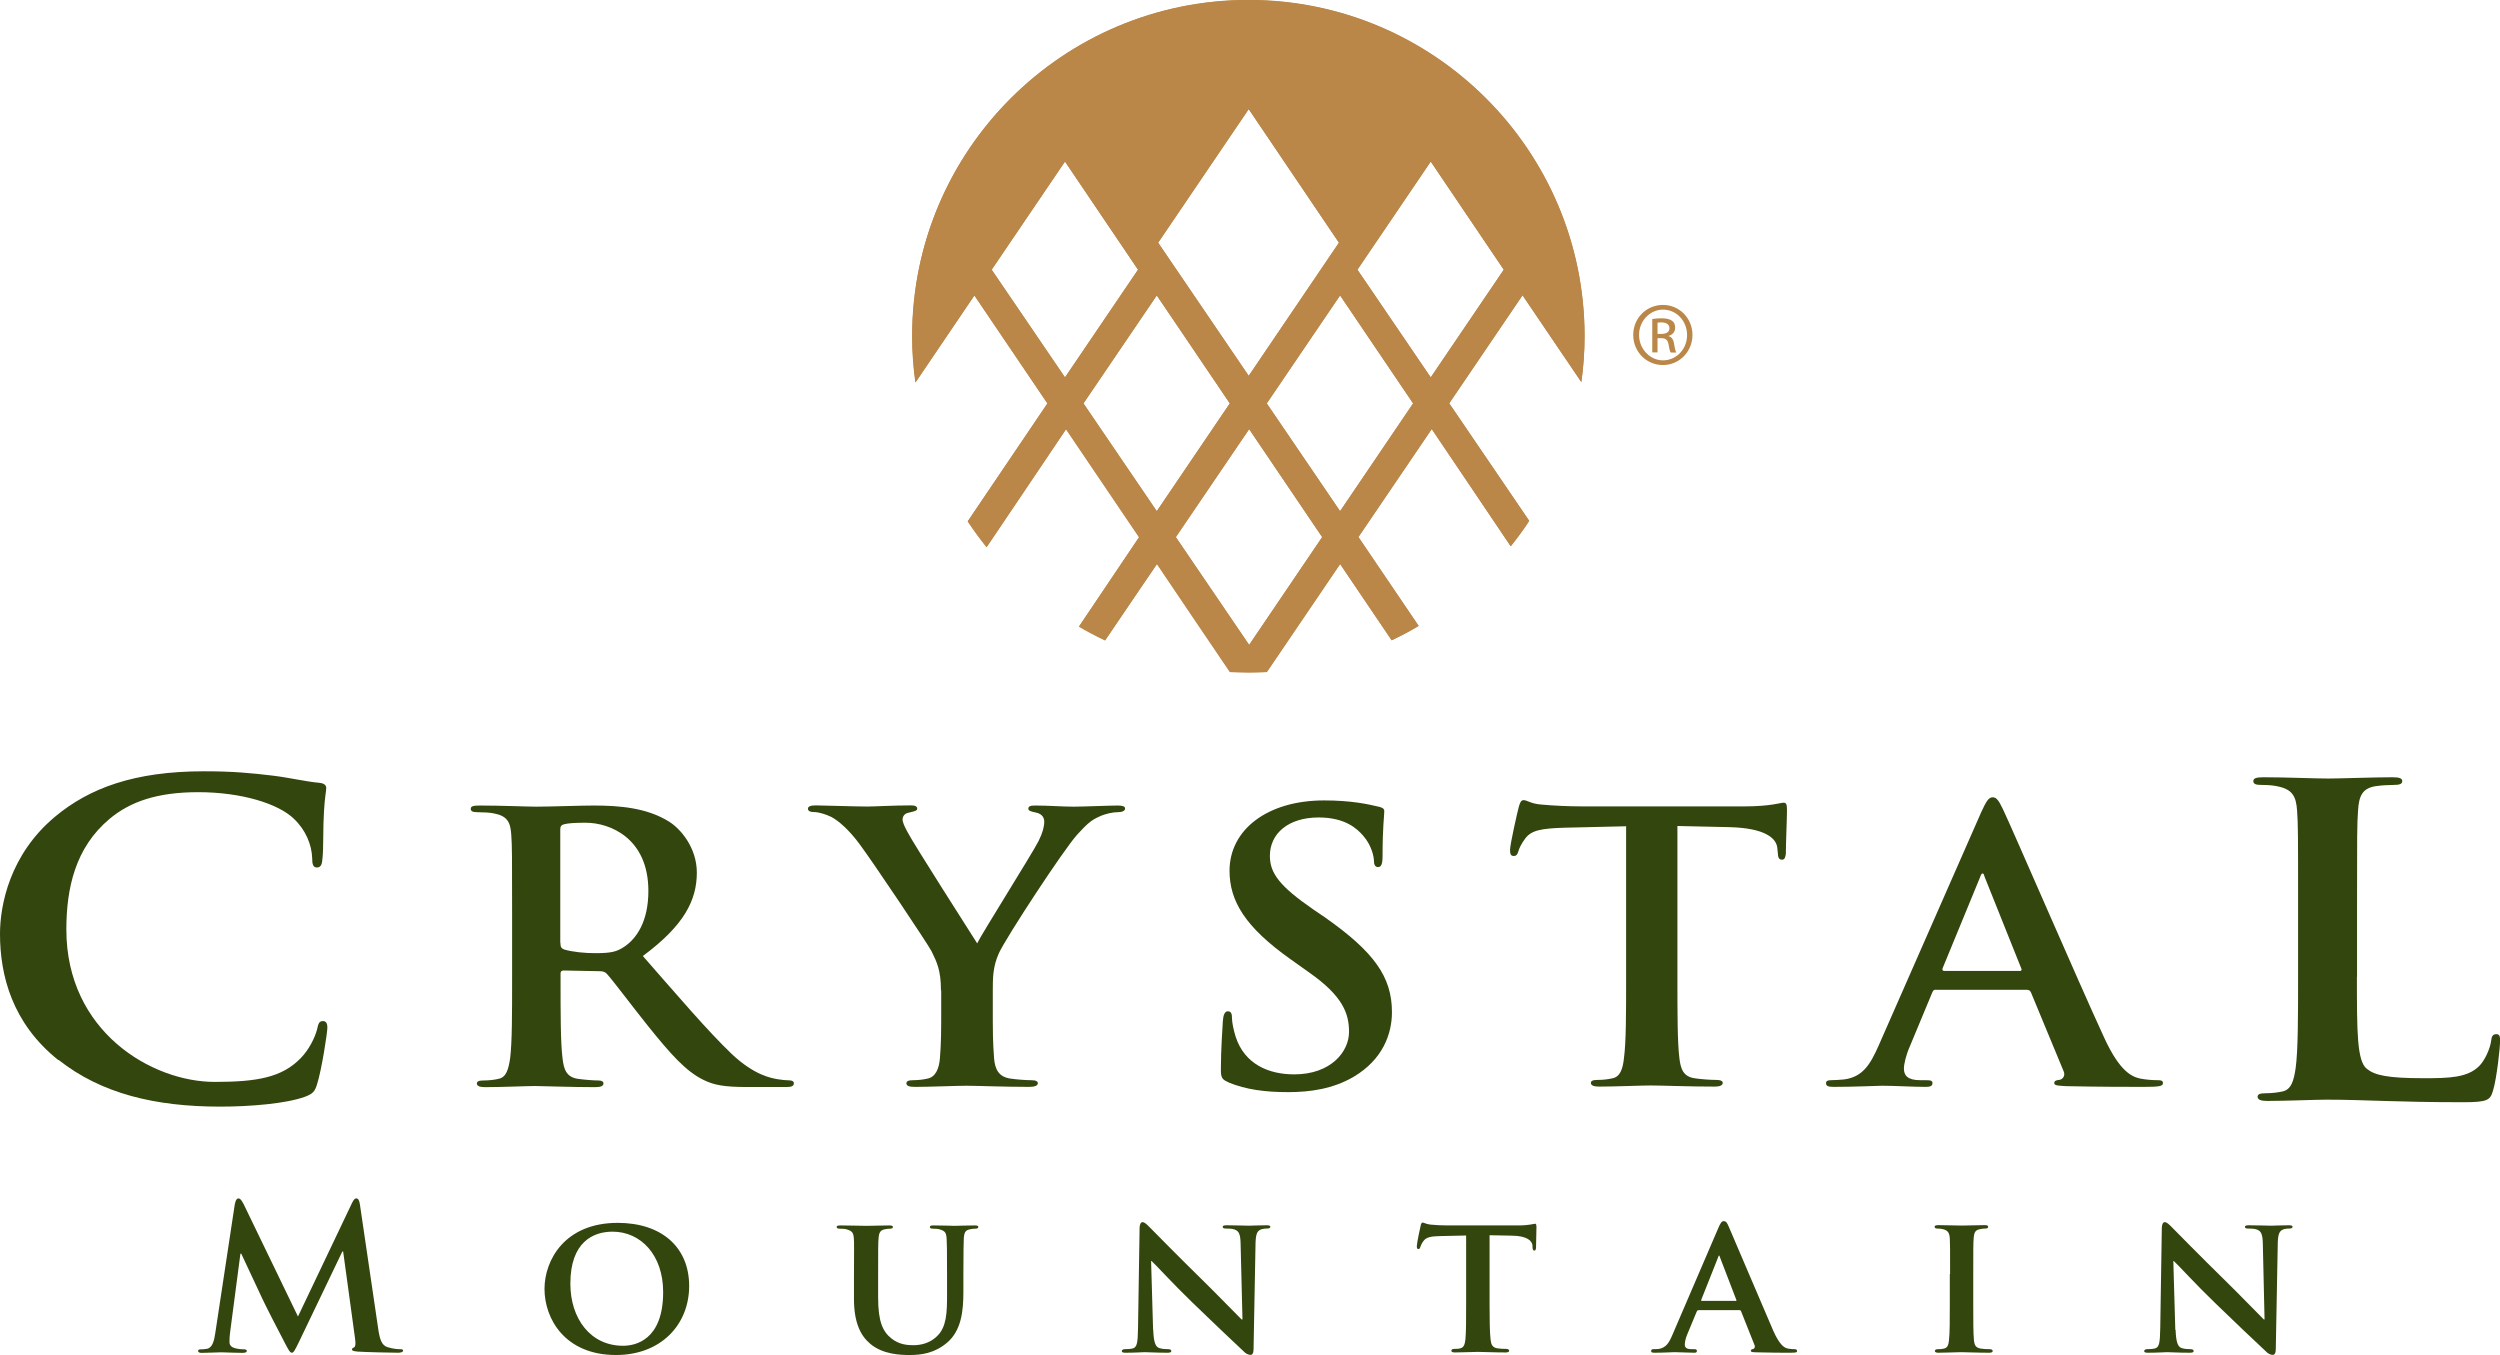
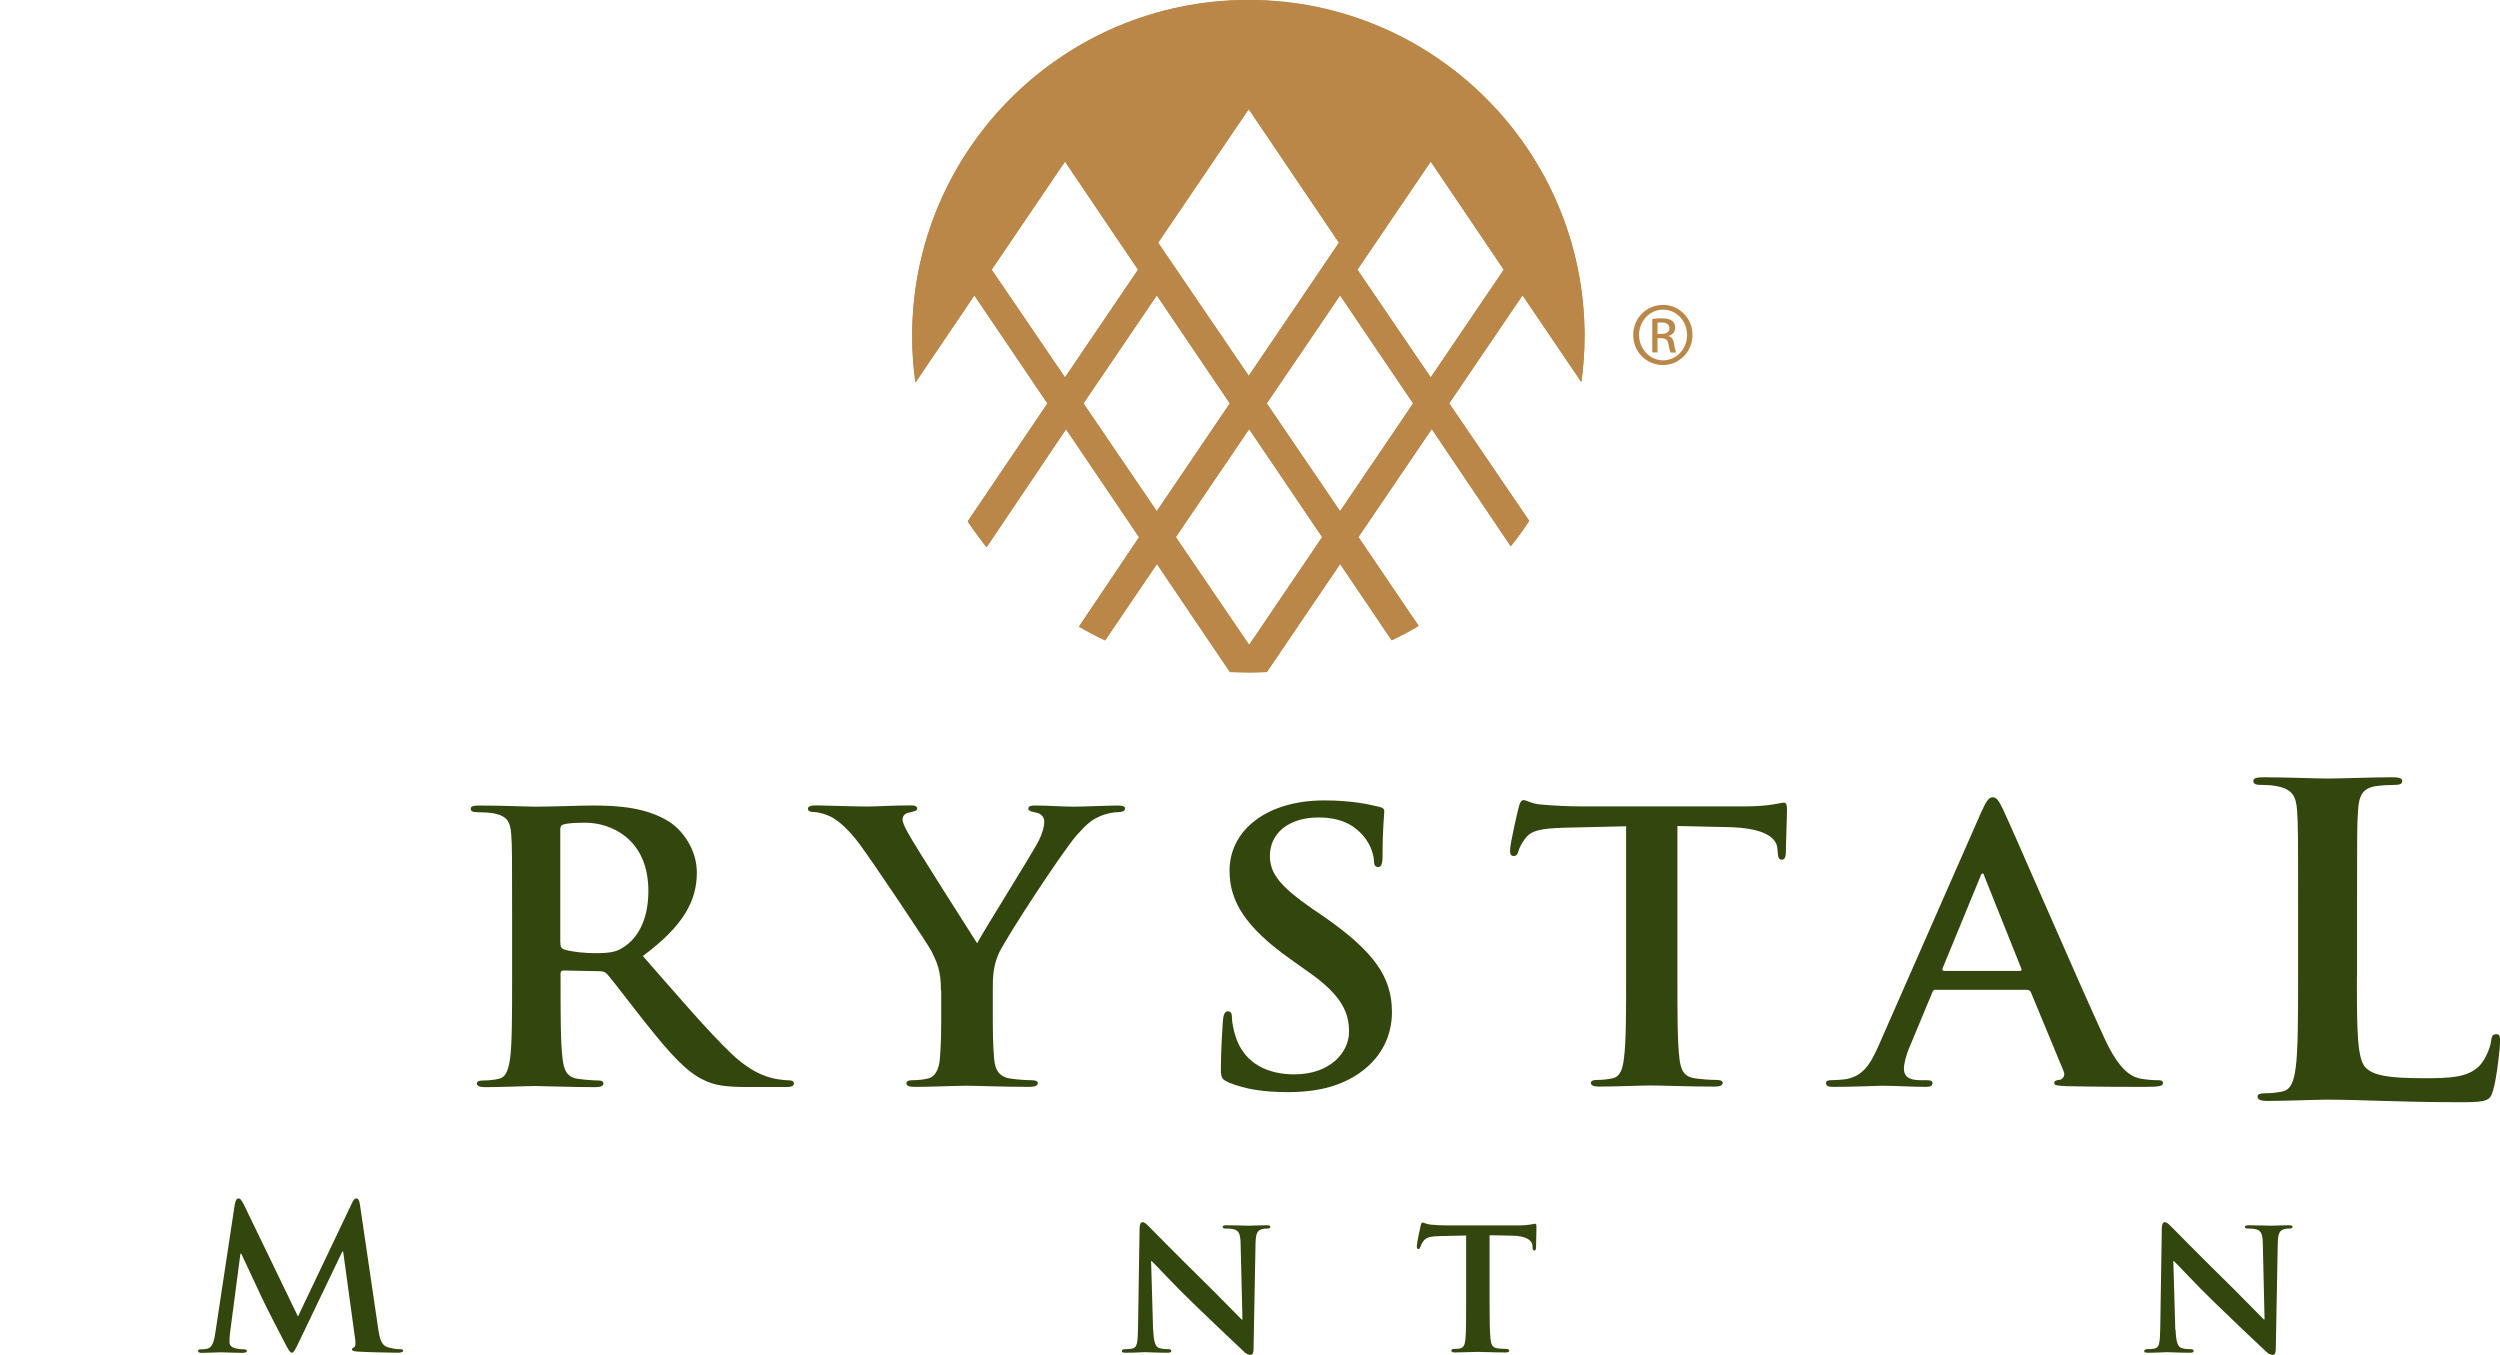
<svg xmlns="http://www.w3.org/2000/svg" id="Layer_2" data-name="Layer 2" viewBox="0 0 175.94 95.36">
  <defs>
    <style>
      .cls-1 {
        fill-rule: evenodd;
      }

      .cls-1, .cls-2, .cls-3 {
        stroke-width: 0px;
      }

      .cls-1, .cls-3 {
        fill: #ba8748;
      }

      .cls-2 {
        fill: #33460e;
      }
    </style>
  </defs>
  <g id="Layer_1-2" data-name="Layer 1">
    <g>
-       <path class="cls-2" d="m4.11,74.61c-3.25-2.59-4.11-5.96-4.11-8.89,0-2.04.7-5.6,3.88-8.25,2.39-1.99,5.54-3.19,10.47-3.19,2.05,0,3.28.12,4.8.3,1.26.15,2.32.42,3.31.51.36.03.5.18.5.36,0,.24-.1.6-.16,1.66-.07,1-.03,2.65-.1,3.25-.03.45-.1.69-.4.69-.27,0-.33-.24-.33-.66-.03-.94-.46-1.99-1.29-2.77-1.09-1.06-3.68-1.87-6.73-1.87-2.88,0-4.77.66-6.23,1.87-2.42,2.02-3.05,4.88-3.05,7.8,0,7.17,6,10.72,10.44,10.72,2.95,0,4.74-.3,6.07-1.69.56-.57.99-1.44,1.13-1.99.1-.48.17-.6.43-.6.23,0,.3.21.3.45,0,.36-.4,2.98-.73,4.01-.16.51-.3.66-.86.87-1.32.48-3.84.69-5.96.69-4.54,0-8.35-.9-11.37-3.29Z" />
      <path class="cls-2" d="m36.04,64.28c0-3.98,0-4.71-.06-5.55-.06-.89-.29-1.31-1.24-1.49-.23-.05-.72-.08-1.12-.08-.32,0-.49-.05-.49-.24s.2-.23.64-.23c1.53,0,3.34.08,3.95.08.98,0,3.17-.08,4.06-.08,1.82,0,3.75.16,5.3,1.13.81.5,1.96,1.83,1.96,3.59,0,1.94-.89,3.72-3.8,5.87,2.57,2.93,4.55,5.26,6.25,6.89,1.61,1.52,2.8,1.7,3.23,1.78.32.05.58.08.81.08s.34.08.34.21c0,.21-.2.26-.54.26h-2.74c-1.61,0-2.33-.13-3.08-.5-1.24-.6-2.33-1.83-3.95-3.85-1.15-1.44-2.48-3.22-2.85-3.61-.14-.16-.32-.19-.52-.19l-2.51-.05c-.15,0-.23.05-.23.21v.37c0,2.44,0,4.51.14,5.61.09.76.26,1.33,1.12,1.44.43.06,1.07.11,1.41.11.23,0,.35.08.35.21,0,.18-.2.26-.58.26-1.67,0-3.8-.08-4.24-.08-.55,0-2.36.08-3.52.08-.37,0-.57-.08-.57-.26,0-.13.11-.21.46-.21.43,0,.78-.05,1.04-.11.58-.1.72-.68.84-1.44.14-1.1.14-3.17.14-5.58v-4.61Zm3.4,2.07c0,.29.06.39.26.47.6.18,1.47.26,2.19.26,1.15,0,1.53-.11,2.04-.45.87-.58,1.7-1.78,1.7-3.93,0-3.72-2.71-4.8-4.41-4.8-.72,0-1.24.03-1.53.11-.2.05-.26.16-.26.37v7.96Z" />
      <path class="cls-2" d="m66.22,69.7c0-1.42-.29-1.99-.66-2.75-.2-.42-4.06-6.19-5.07-7.55-.72-.97-1.44-1.62-1.99-1.91-.38-.18-.87-.34-1.21-.34-.23,0-.43-.05-.43-.24,0-.16.2-.23.55-.23.52,0,2.68.08,3.63.08.6,0,1.79-.08,3.08-.08.29,0,.43.08.43.23s-.2.19-.63.29c-.26.05-.4.26-.4.47s.15.52.35.89c.4.79,4.44,7.1,4.9,7.83.29-.63,3.92-6.39,4.32-7.2.29-.58.4-1.02.4-1.36,0-.26-.12-.55-.6-.65-.26-.05-.52-.11-.52-.26,0-.18.14-.23.49-.23.95,0,1.87.08,2.71.08.64,0,2.54-.08,3.09-.08.32,0,.52.05.52.21,0,.18-.23.26-.55.26-.29,0-.84.1-1.27.31-.6.26-.92.58-1.56,1.28-.95,1.05-4.98,7.2-5.5,8.33-.43.95-.43,1.76-.43,2.62v2.15c0,.42,0,1.52.09,2.62.06.76.31,1.33,1.18,1.44.4.06,1.04.11,1.44.11.32,0,.46.08.46.21,0,.18-.23.26-.61.26-1.81,0-3.63-.08-4.41-.08-.72,0-2.53.08-3.6.08-.4,0-.63-.05-.63-.26,0-.13.14-.21.46-.21.4,0,.75-.05,1.01-.11.57-.1.83-.68.89-1.44.09-1.1.09-2.2.09-2.62v-2.15Z" />
      <path class="cls-2" d="m86.47,76.17c-.46-.19-.55-.31-.55-.89,0-1.44.12-3.01.14-3.43.03-.39.12-.68.35-.68.26,0,.29.24.29.45,0,.34.12.89.26,1.34.63,1.94,2.33,2.65,4.12,2.65,2.59,0,3.86-1.6,3.86-2.99,0-1.28-.43-2.52-2.82-4.19l-1.32-.94c-3.17-2.25-4.27-4.08-4.27-6.21,0-2.88,2.65-4.95,6.66-4.95,1.87,0,3.08.26,3.83.44.26.06.4.13.4.32,0,.34-.12,1.1-.12,3.14,0,.58-.09.79-.32.79-.2,0-.29-.16-.29-.47,0-.23-.15-1.05-.75-1.73-.43-.5-1.27-1.29-3.14-1.29-2.13,0-3.43,1.13-3.43,2.7,0,1.21.66,2.12,3.05,3.77l.81.55c3.46,2.43,4.73,4.19,4.73,6.68,0,1.52-.63,3.33-2.71,4.56-1.44.84-3.05,1.07-4.58,1.07-1.67,0-2.97-.18-4.21-.68Z" />
      <path class="cls-2" d="m114.42,58.15l-4.29.1c-1.67.05-2.36.18-2.79.76-.29.39-.43.7-.49.92-.06.21-.14.31-.32.31-.2,0-.26-.13-.26-.42,0-.42.55-2.8.61-3.01.09-.34.17-.5.35-.5.23,0,.52.26,1.24.31.84.08,1.93.13,2.88.13h11.41c1.84,0,2.54-.26,2.77-.26.2,0,.23.16.23.55,0,.55-.08,2.36-.08,3.04-.03.26-.09.42-.26.42-.23,0-.29-.13-.31-.53l-.03-.29c-.06-.68-.84-1.41-3.4-1.47l-3.63-.08v10.74c0,2.41,0,4.48.14,5.61.09.73.26,1.31,1.12,1.41.4.06,1.04.11,1.47.11.32,0,.46.08.46.21,0,.18-.23.26-.55.26-1.9,0-3.72-.08-4.52-.08-.66,0-2.48.08-3.63.08-.37,0-.58-.08-.58-.26,0-.13.12-.21.46-.21.43,0,.78-.05,1.04-.11.57-.1.75-.68.83-1.44.15-1.1.15-3.17.15-5.58v-10.74Z" />
      <path class="cls-2" d="m136.24,69.65c-.14,0-.2.05-.26.21l-1.56,3.75c-.29.65-.43,1.28-.43,1.6,0,.47.26.81,1.15.81h.43c.34,0,.43.05.43.21,0,.21-.18.26-.49.26-.92,0-2.16-.08-3.05-.08-.32,0-1.9.08-3.4.08-.38,0-.55-.05-.55-.26,0-.16.12-.21.35-.21.26,0,.66-.03.89-.05,1.33-.16,1.87-1.05,2.45-2.36l7.23-16.45c.35-.76.52-1.05.81-1.05.26,0,.43.23.72.84.69,1.44,5.3,12.13,7.14,16.11,1.09,2.36,1.93,2.72,2.54,2.85.43.08.86.11,1.21.11.23,0,.37.02.37.21,0,.21-.26.26-1.33.26s-3.14,0-5.45-.05c-.52-.03-.87-.03-.87-.21,0-.16.11-.21.4-.24.2-.05.4-.29.26-.6l-2.3-5.55c-.06-.13-.15-.18-.29-.18h-6.43Zm5.88-1.31c.14,0,.17-.08.14-.16l-2.59-6.47c-.03-.1-.06-.24-.14-.24s-.14.13-.17.24l-2.65,6.44c-.03.11,0,.18.12.18h5.3Z" />
      <path class="cls-2" d="m165.87,68.74c0,3.86,0,5.94.7,6.48.56.45,1.43.66,4.01.66,1.76,0,3.05-.03,3.88-.84.4-.39.79-1.23.86-1.81.03-.27.1-.45.36-.45.23,0,.27.15.27.51,0,.33-.23,2.59-.5,3.46-.2.67-.36.82-2.09.82-4.77,0-6.96-.18-9.64-.18-.76,0-2.85.09-4.18.09-.43,0-.66-.09-.66-.3,0-.15.13-.24.53-.24.5,0,.9-.06,1.19-.12.66-.12.83-.78.96-1.66.17-1.26.17-3.65.17-6.42v-5.3c0-4.58,0-5.42-.07-6.39-.07-1.02-.33-1.51-1.42-1.72-.27-.06-.66-.09-1.1-.09-.36,0-.56-.06-.56-.27s.23-.27.73-.27c1.56,0,3.64.09,4.54.09.8,0,3.21-.09,4.51-.09.46,0,.7.06.7.27s-.2.27-.6.27c-.36,0-.89.03-1.29.09-.9.15-1.16.66-1.22,1.72-.07.96-.07,1.81-.07,6.39v5.3Z" />
    </g>
    <g>
      <path class="cls-1" d="m94.31,39.69c.49.73,2.29,3.39,3.63,5.37.65-.31,1.29-.64,1.9-1.01-1.72-2.53-3.99-5.88-4.24-6.25.37-.55,4.38-6.46,5.16-7.6.67.99,4.22,6.26,5.56,8.25.46-.58.9-1.17,1.3-1.79-1.53-2.24-5.3-7.78-5.63-8.27.37-.55,4.39-6.47,5.16-7.6.48.72,2.53,3.74,4.14,6.11.14-1.06.22-2.13.22-3.23,0-13.07-10.59-23.66-23.66-23.66s-23.66,10.59-23.66,23.66c0,1.11.08,2.19.23,3.26,1.66-2.45,3.68-5.43,4.15-6.13.77,1.14,4.77,7.06,5.14,7.6-.31.46-3.89,5.75-5.61,8.3.42.63.86,1.23,1.33,1.82,1.42-2.11,4.94-7.32,5.59-8.3.77,1.14,4.77,7.06,5.14,7.6-.25.37-2.5,3.72-4.23,6.29.6.35,1.21.67,1.84.97,1.34-1.98,3.15-4.65,3.65-5.37.76,1.14,4.73,7,5.13,7.59.43.02.87.04,1.31.04s.87-.01,1.3-.04c.4-.59,4.38-6.46,5.15-7.59Zm6.38-28.32c.77,1.14,4.77,7.06,5.14,7.61-.37.54-4.37,6.44-5.14,7.58-.77-1.13-4.78-7.03-5.16-7.58.37-.55,4.39-6.47,5.16-7.61Zm-1.24,17.02c-.37.55-4.37,6.45-5.14,7.59-.77-1.14-4.79-7.04-5.16-7.59.37-.55,4.39-6.47,5.16-7.6.77,1.14,4.77,7.06,5.14,7.6Zm-11.57-20.71c.95,1.41,5.89,8.72,6.35,9.4-.46.68-5.4,7.97-6.35,9.37-.96-1.4-5.91-8.69-6.38-9.37.46-.68,5.42-7.99,6.38-9.4Zm-12.93,18.88c-.77-1.13-4.78-7.03-5.16-7.58.37-.55,4.39-6.47,5.16-7.61.77,1.14,4.77,7.06,5.14,7.61-.37.54-4.37,6.44-5.14,7.58Zm1.3,1.83c.37-.55,4.39-6.47,5.16-7.6.77,1.14,4.77,7.06,5.14,7.6-.37.55-4.37,6.45-5.14,7.59-.77-1.14-4.79-7.04-5.16-7.59Zm6.5,9.41c.37-.55,4.39-6.46,5.16-7.6.77,1.14,4.77,7.06,5.14,7.6-.37.55-4.37,6.45-5.14,7.58-.77-1.13-4.79-7.04-5.16-7.58Z" />
      <path class="cls-1" d="m94.31,39.69c.49.73,2.29,3.39,3.63,5.37.65-.31,1.28-.64,1.9-1.01-1.72-2.54-3.99-5.88-4.24-6.26.37-.55,4.39-6.46,5.16-7.6.67.99,4.23,6.26,5.56,8.25.46-.58.9-1.17,1.3-1.79-1.53-2.24-5.3-7.78-5.63-8.27.37-.55,4.39-6.47,5.16-7.61.49.72,2.53,3.74,4.14,6.11.15-1.06.23-2.13.23-3.23,0-13.07-10.6-23.66-23.66-23.66s-23.66,10.59-23.66,23.66c0,1.11.08,2.19.23,3.26,1.66-2.45,3.68-5.43,4.15-6.13.77,1.14,4.77,7.06,5.14,7.6-.31.46-3.88,5.75-5.61,8.3.42.63.86,1.23,1.33,1.81,1.42-2.11,4.93-7.32,5.59-8.3.77,1.14,4.77,7.06,5.14,7.6-.25.37-2.5,3.72-4.23,6.29.6.35,1.21.67,1.84.97,1.34-1.98,3.15-4.65,3.65-5.38.77,1.14,4.73,7,5.13,7.59.43.02.87.04,1.31.04s.87-.01,1.3-.04c.4-.59,4.38-6.46,5.15-7.59Zm6.38-28.32c.77,1.14,4.77,7.06,5.14,7.61-.37.55-4.37,6.45-5.14,7.58-.77-1.13-4.79-7.03-5.16-7.58.37-.55,4.39-6.47,5.16-7.61Zm-1.24,17.02c-.37.55-4.37,6.45-5.14,7.58-.77-1.13-4.79-7.04-5.16-7.58.37-.55,4.39-6.47,5.16-7.6.77,1.14,4.77,7.06,5.14,7.6Zm-11.57-20.71c.95,1.41,5.89,8.72,6.35,9.4-.46.68-5.4,7.97-6.35,9.37-.96-1.4-5.91-8.69-6.37-9.37.46-.68,5.42-7.99,6.37-9.4Zm-12.93,18.88c-.77-1.13-4.78-7.03-5.16-7.58.37-.55,4.39-6.47,5.16-7.61.77,1.14,4.77,7.06,5.14,7.61-.37.55-4.37,6.45-5.14,7.58Zm1.3,1.83c.37-.55,4.39-6.47,5.16-7.6.77,1.14,4.77,7.06,5.14,7.6-.37.55-4.37,6.45-5.14,7.58-.77-1.14-4.79-7.04-5.16-7.58Zm6.5,9.41c.37-.55,4.39-6.46,5.16-7.6.77,1.14,4.77,7.05,5.14,7.6-.37.55-4.37,6.45-5.14,7.59-.77-1.13-4.79-7.04-5.16-7.59Z" />
      <path class="cls-3" d="m117.04,21.46c1.15,0,2.07.94,2.07,2.11s-.92,2.12-2.08,2.12-2.09-.93-2.09-2.12.94-2.11,2.09-2.11h0Zm0,.33c-.93,0-1.69.8-1.69,1.78s.76,1.79,1.69,1.79c.94,0,1.69-.79,1.69-1.78s-.75-1.79-1.69-1.79h0Zm-.39,3.01h-.37v-2.35c.2-.03.38-.05.67-.05.36,0,.59.08.73.18.14.1.21.26.21.49,0,.31-.21.5-.46.57v.02c.2.04.35.23.39.57.06.37.11.51.15.58h-.39c-.06-.08-.11-.29-.16-.6-.06-.3-.21-.41-.51-.41h-.26v1.01Zm0-1.3h.27c.31,0,.57-.11.57-.4,0-.21-.15-.41-.57-.41-.12,0-.21,0-.27.02v.8Z" />
    </g>
    <g>
      <path class="cls-2" d="m16.54,84.7c.04-.24.13-.36.24-.36s.19.07.38.43l3.81,7.88,3.8-7.98c.11-.22.18-.33.31-.33s.21.14.25.43l1.27,8.63c.12.88.26,1.28.68,1.41.41.12.68.14.87.14.12,0,.22.01.22.1,0,.11-.17.15-.36.15-.35,0-2.28-.04-2.84-.08-.32-.03-.4-.07-.4-.15,0-.07.06-.11.15-.15.08-.03.13-.21.07-.6l-.84-6.14h-.06l-3.04,6.34c-.32.66-.39.78-.52.78s-.27-.28-.49-.7c-.34-.64-1.44-2.78-1.61-3.17-.13-.29-.96-2.05-1.45-3.1h-.06l-.73,5.56c-.03.25-.04.43-.04.65,0,.27.18.39.42.45.25.06.45.07.59.07.11,0,.21.03.21.1,0,.12-.12.15-.33.15-.59,0-1.21-.04-1.47-.04s-.94.04-1.38.04c-.14,0-.25-.03-.25-.15,0-.07.08-.1.22-.1.11,0,.21,0,.42-.04.39-.08.5-.63.57-1.1l1.38-9.11Z" />
-       <path class="cls-2" d="m38.32,90.71c0-2.02,1.42-4.65,5.15-4.65,3.1,0,5.03,1.72,5.03,4.44s-1.98,4.86-5.15,4.86c-3.58,0-5.03-2.54-5.03-4.65Zm8.35.22c0-2.62-1.58-4.25-3.56-4.25-1.37,0-2.97.73-2.97,3.66,0,2.44,1.4,4.37,3.71,4.37.87,0,2.82-.4,2.82-3.78Z" />
-       <path class="cls-2" d="m60.1,89.66c0-1.8.02-2.14-.01-2.51-.03-.42-.14-.53-.53-.64-.1-.03-.31-.04-.47-.04-.14,0-.21-.04-.21-.12s.08-.11.27-.11c.66,0,1.48.03,1.84.03.31,0,1.13-.03,1.58-.03.18,0,.27.03.27.11s-.07.12-.2.12c-.14,0-.21.01-.36.04-.32.06-.42.22-.45.64-.03.38-.03.71-.03,2.51v1.66c0,1.73.34,2.4.94,2.88.54.43,1.13.47,1.55.47.53,0,1.16-.15,1.65-.63.68-.64.71-1.67.71-2.89v-1.49c0-1.8-.01-2.14-.03-2.51-.03-.41-.12-.53-.52-.64-.1-.03-.31-.04-.45-.04s-.21-.04-.21-.12.08-.11.25-.11c.63,0,1.45.03,1.47.03.14,0,.96-.03,1.44-.03.17,0,.25.03.25.11s-.07.12-.21.12-.21.01-.36.04c-.34.06-.42.22-.45.64-.01.38-.03.71-.03,2.51v1.27c0,1.33-.14,2.73-1.17,3.58-.87.73-1.8.85-2.6.85-.64,0-1.91-.03-2.81-.81-.63-.54-1.12-1.43-1.12-3.14v-1.75Z" />
      <path class="cls-2" d="m81.16,93.59c.03.92.18,1.2.42,1.28.21.07.45.08.64.08.14,0,.21.05.21.13,0,.1-.11.12-.28.12-.79,0-1.37-.04-1.59-.04-.11,0-.7.04-1.33.04-.17,0-.28-.01-.28-.12,0-.07.08-.13.2-.13.17,0,.39-.01.56-.05.32-.08.36-.41.38-1.44l.11-7.04c0-.24.08-.41.21-.41.15,0,.32.18.53.39.15.15,2,2.04,3.79,3.79.84.82,2.47,2.5,2.65,2.67h.06l-.13-5.28c-.01-.73-.12-.94-.42-1.05-.18-.07-.47-.07-.64-.07-.15,0-.2-.05-.2-.12,0-.1.12-.11.31-.11.64,0,1.3.03,1.56.03.14,0,.6-.03,1.2-.03.17,0,.28.01.28.11,0,.07-.07.12-.21.12-.12,0-.22,0-.38.04-.33.1-.43.31-.45.98l-.14,7.49c0,.27-.1.38-.2.38-.21,0-.38-.12-.5-.25-.77-.71-2.3-2.18-3.59-3.42-1.34-1.29-2.64-2.72-2.88-2.93h-.04l.14,4.85Z" />
      <path class="cls-2" d="m103.19,86.95l-1.83.04c-.71.01-1.01.1-1.19.36-.13.17-.18.32-.21.4-.03.1-.05.15-.14.15s-.11-.07-.11-.2c0-.2.24-1.34.27-1.44.03-.15.07-.22.14-.22.1,0,.22.1.53.14.36.04.82.06,1.23.06h4.98c.39,0,.66-.03.84-.06.2-.03.29-.06.33-.06.08,0,.1.07.1.25,0,.25-.03,1.13-.03,1.44-.01.12-.04.2-.11.2-.1,0-.12-.05-.14-.24v-.13c-.04-.31-.36-.67-1.47-.68l-1.55-.03v4.8c0,1.09.01,2.03.07,2.54.04.33.11.56.48.62.17.03.45.04.63.04.14,0,.2.07.2.13,0,.08-.1.12-.24.12-.81,0-1.63-.04-1.98-.04-.28,0-1.12.04-1.61.04-.15,0-.24-.04-.24-.12,0-.06.04-.13.2-.13.18,0,.34-.01.43-.04.25-.06.32-.28.36-.63.05-.5.05-1.44.05-2.53v-4.8Z" />
-       <path class="cls-2" d="m119.52,92.22c-.07,0-.08.01-.11.08l-.66,1.59c-.13.29-.18.59-.18.73,0,.21.11.33.49.33h.18c.15,0,.18.05.18.13,0,.1-.07.12-.2.12-.4,0-.98-.04-1.37-.04-.13,0-.78.04-1.43.04-.15,0-.22-.03-.22-.12,0-.07.04-.13.14-.13.11,0,.25-.01.36-.01.56-.08.77-.45,1.02-1.05l3.21-7.47c.14-.34.24-.48.37-.48.18,0,.24.11.36.38.29.66,2.35,5.52,3.13,7.32.47,1.07.82,1.23,1.05,1.27.18.03.32.04.46.04.11,0,.17.04.17.13,0,.1-.07.12-.53.12-.43,0-1.33,0-2.36-.03-.22-.01-.36-.01-.36-.1,0-.07.03-.11.15-.13.08-.01.17-.12.11-.27l-.95-2.39c-.03-.07-.07-.08-.12-.08h-2.89Zm2.62-.66c.06,0,.07-.03.06-.07l-1.16-3.02s-.03-.11-.05-.11c-.04,0-.06.07-.07.11l-1.19,3c-.03.05,0,.08.04.08h2.37Z" />
-       <path class="cls-2" d="m137.24,89.66c0-1.8,0-2.14-.02-2.51-.03-.41-.15-.54-.42-.63-.14-.04-.29-.06-.45-.06-.12,0-.2-.03-.2-.14,0-.07.1-.1.29-.1.46,0,1.3.03,1.65.03.31,0,1.1-.03,1.58-.03.15,0,.25.03.25.1,0,.11-.07.14-.2.14s-.22.01-.36.04c-.34.06-.43.22-.46.64-.03.38-.03.71-.03,2.51v2.1c0,1.14,0,2.09.05,2.6.04.32.12.5.49.56.17.03.45.04.63.04.14,0,.2.07.2.13,0,.08-.1.12-.24.12-.81,0-1.65-.04-1.98-.04-.28,0-1.12.04-1.61.04-.15,0-.24-.04-.24-.12,0-.06.04-.13.2-.13.18,0,.32-.01.43-.04.25-.06.32-.22.36-.57.06-.49.06-1.44.06-2.58v-2.1Z" />
      <path class="cls-2" d="m153.11,93.59c.03.92.18,1.2.42,1.28.21.07.45.08.64.08.14,0,.21.05.21.13,0,.1-.11.12-.28.12-.8,0-1.37-.04-1.59-.04-.11,0-.7.04-1.33.04-.17,0-.28-.01-.28-.12,0-.07.08-.13.19-.13.17,0,.39-.01.56-.05.32-.08.36-.41.38-1.44l.11-7.04c0-.24.08-.41.21-.41.15,0,.32.18.53.39.15.15,2,2.04,3.79,3.79.84.82,2.47,2.5,2.65,2.67h.05l-.12-5.28c-.01-.73-.12-.94-.42-1.05-.18-.07-.47-.07-.64-.07-.15,0-.2-.05-.2-.12,0-.1.13-.11.31-.11.64,0,1.3.03,1.56.03.14,0,.6-.03,1.2-.03.17,0,.28.01.28.11,0,.07-.07.12-.21.12-.13,0-.22,0-.38.04-.33.1-.43.31-.45.98l-.14,7.49c0,.27-.1.38-.2.38-.21,0-.38-.12-.5-.25-.77-.71-2.31-2.18-3.59-3.42-1.34-1.29-2.64-2.72-2.88-2.93h-.04l.14,4.85Z" />
    </g>
  </g>
</svg>